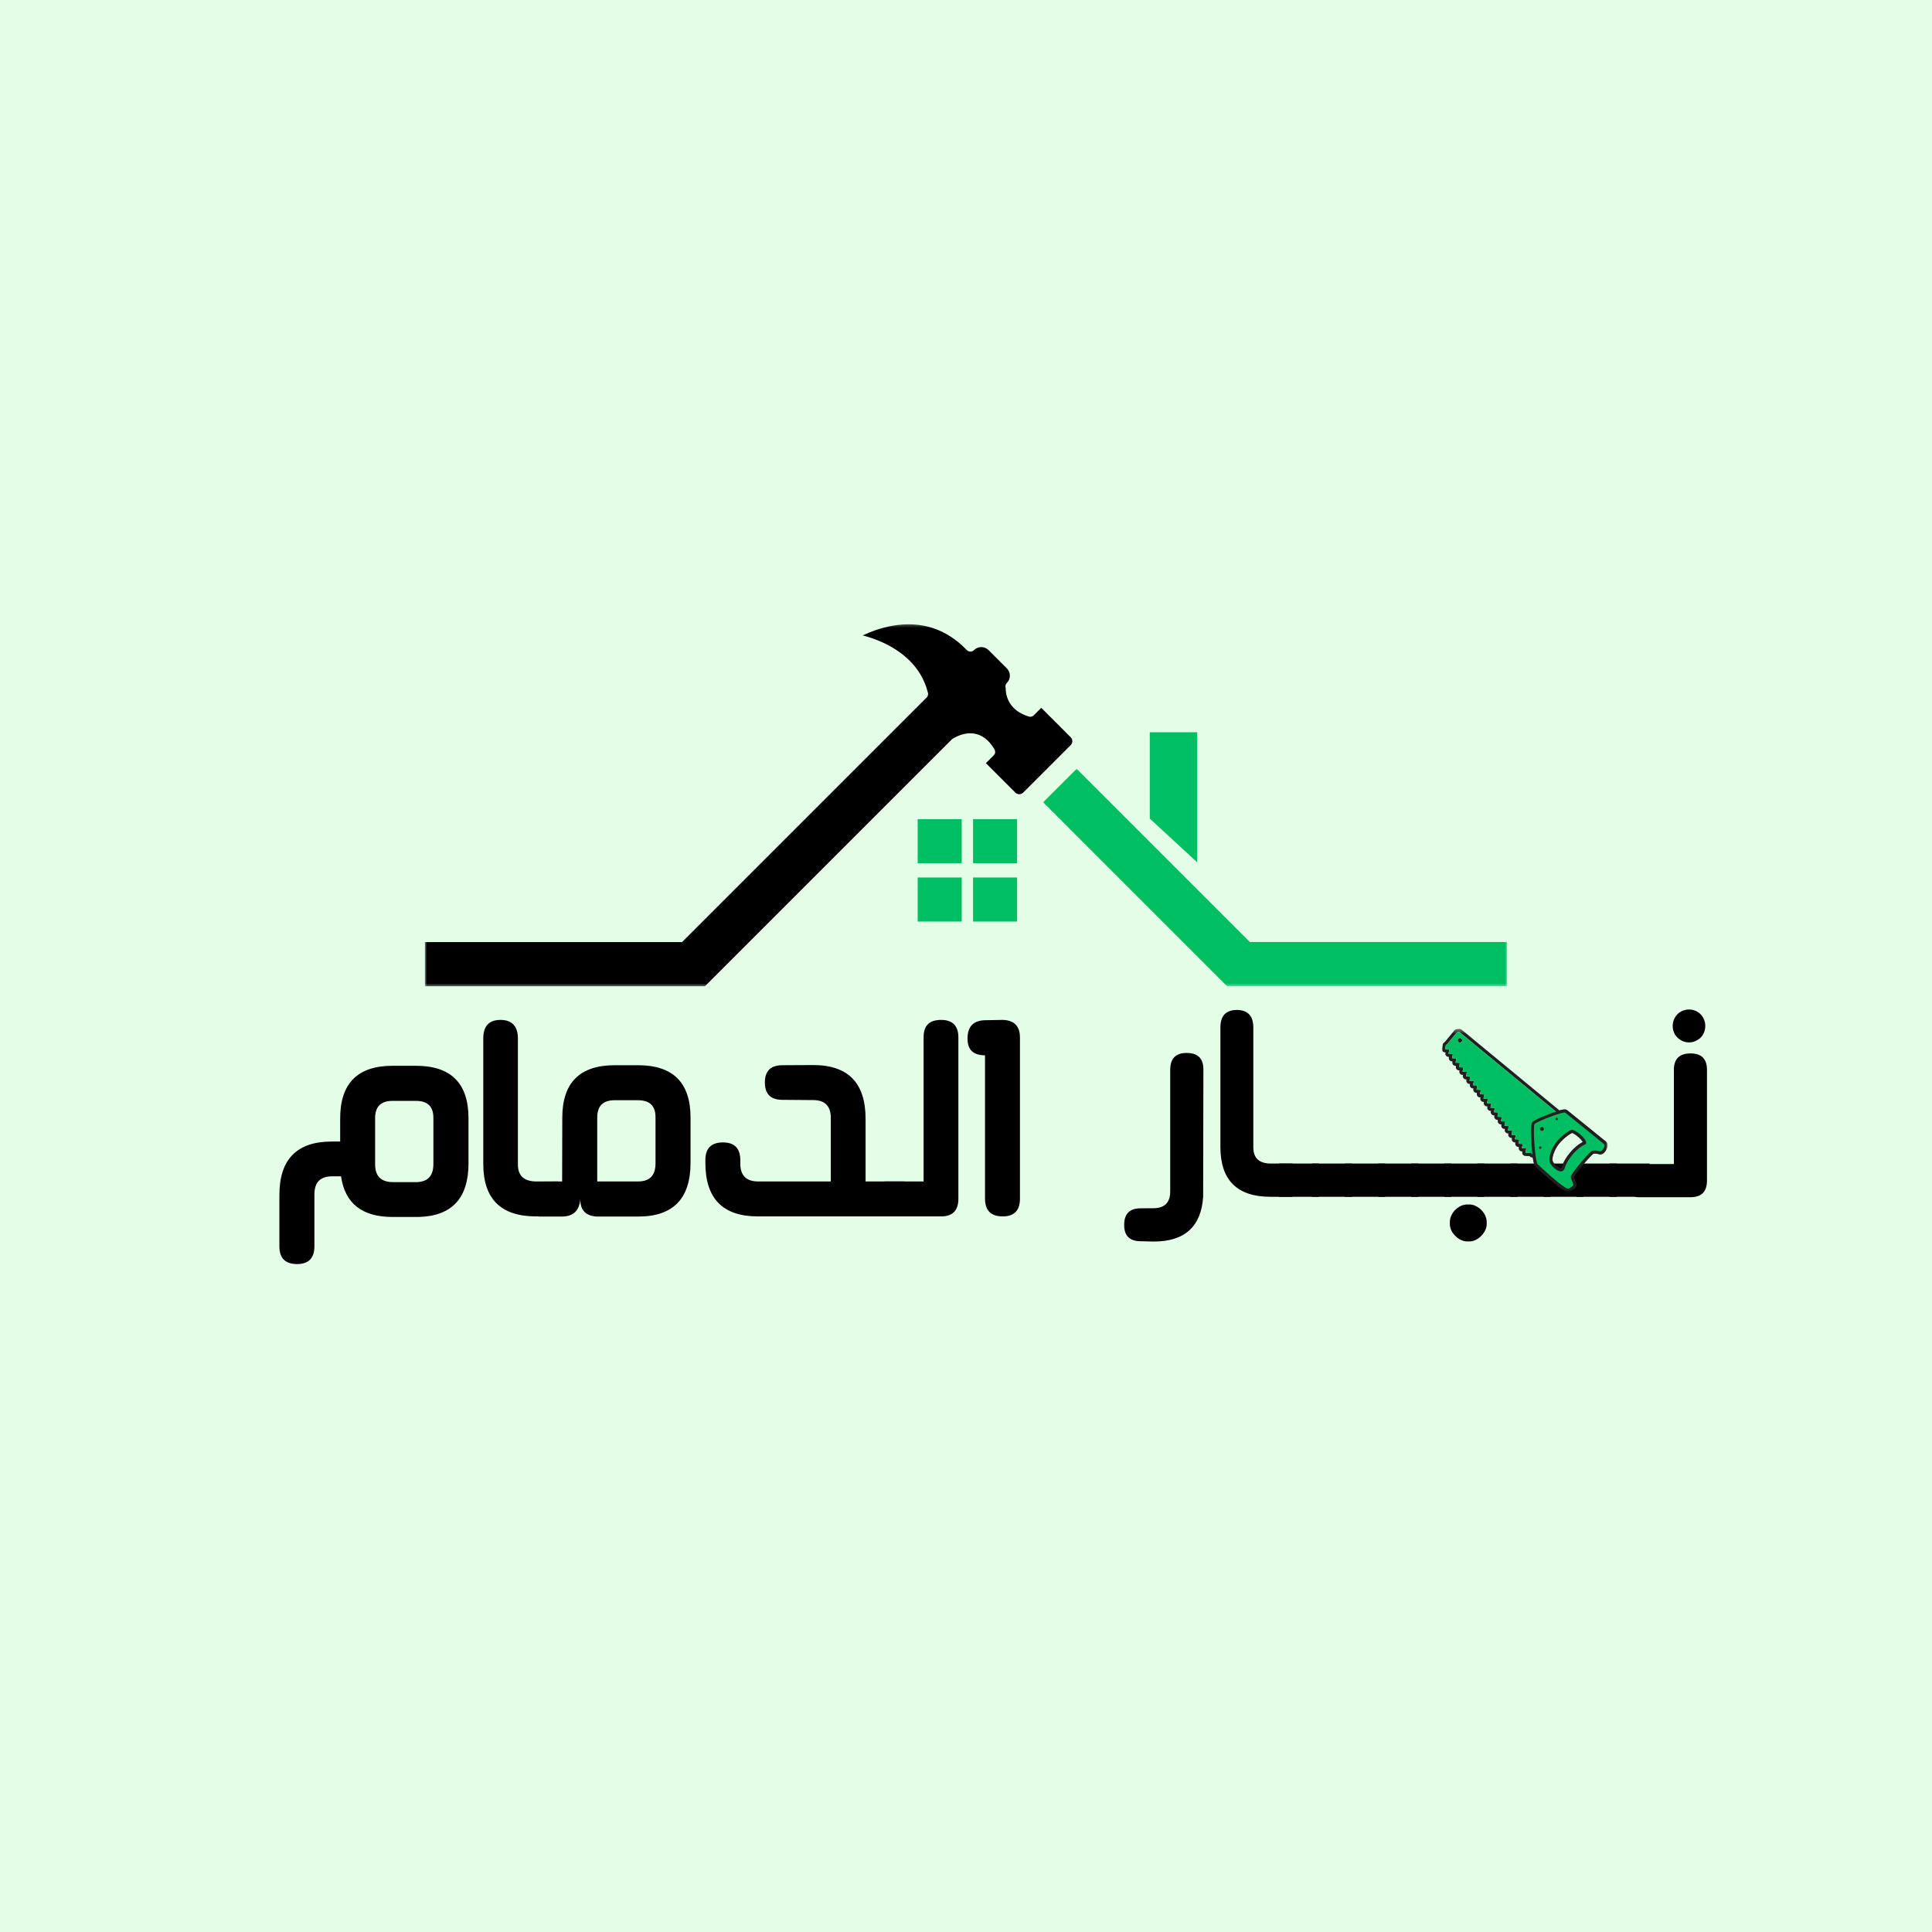
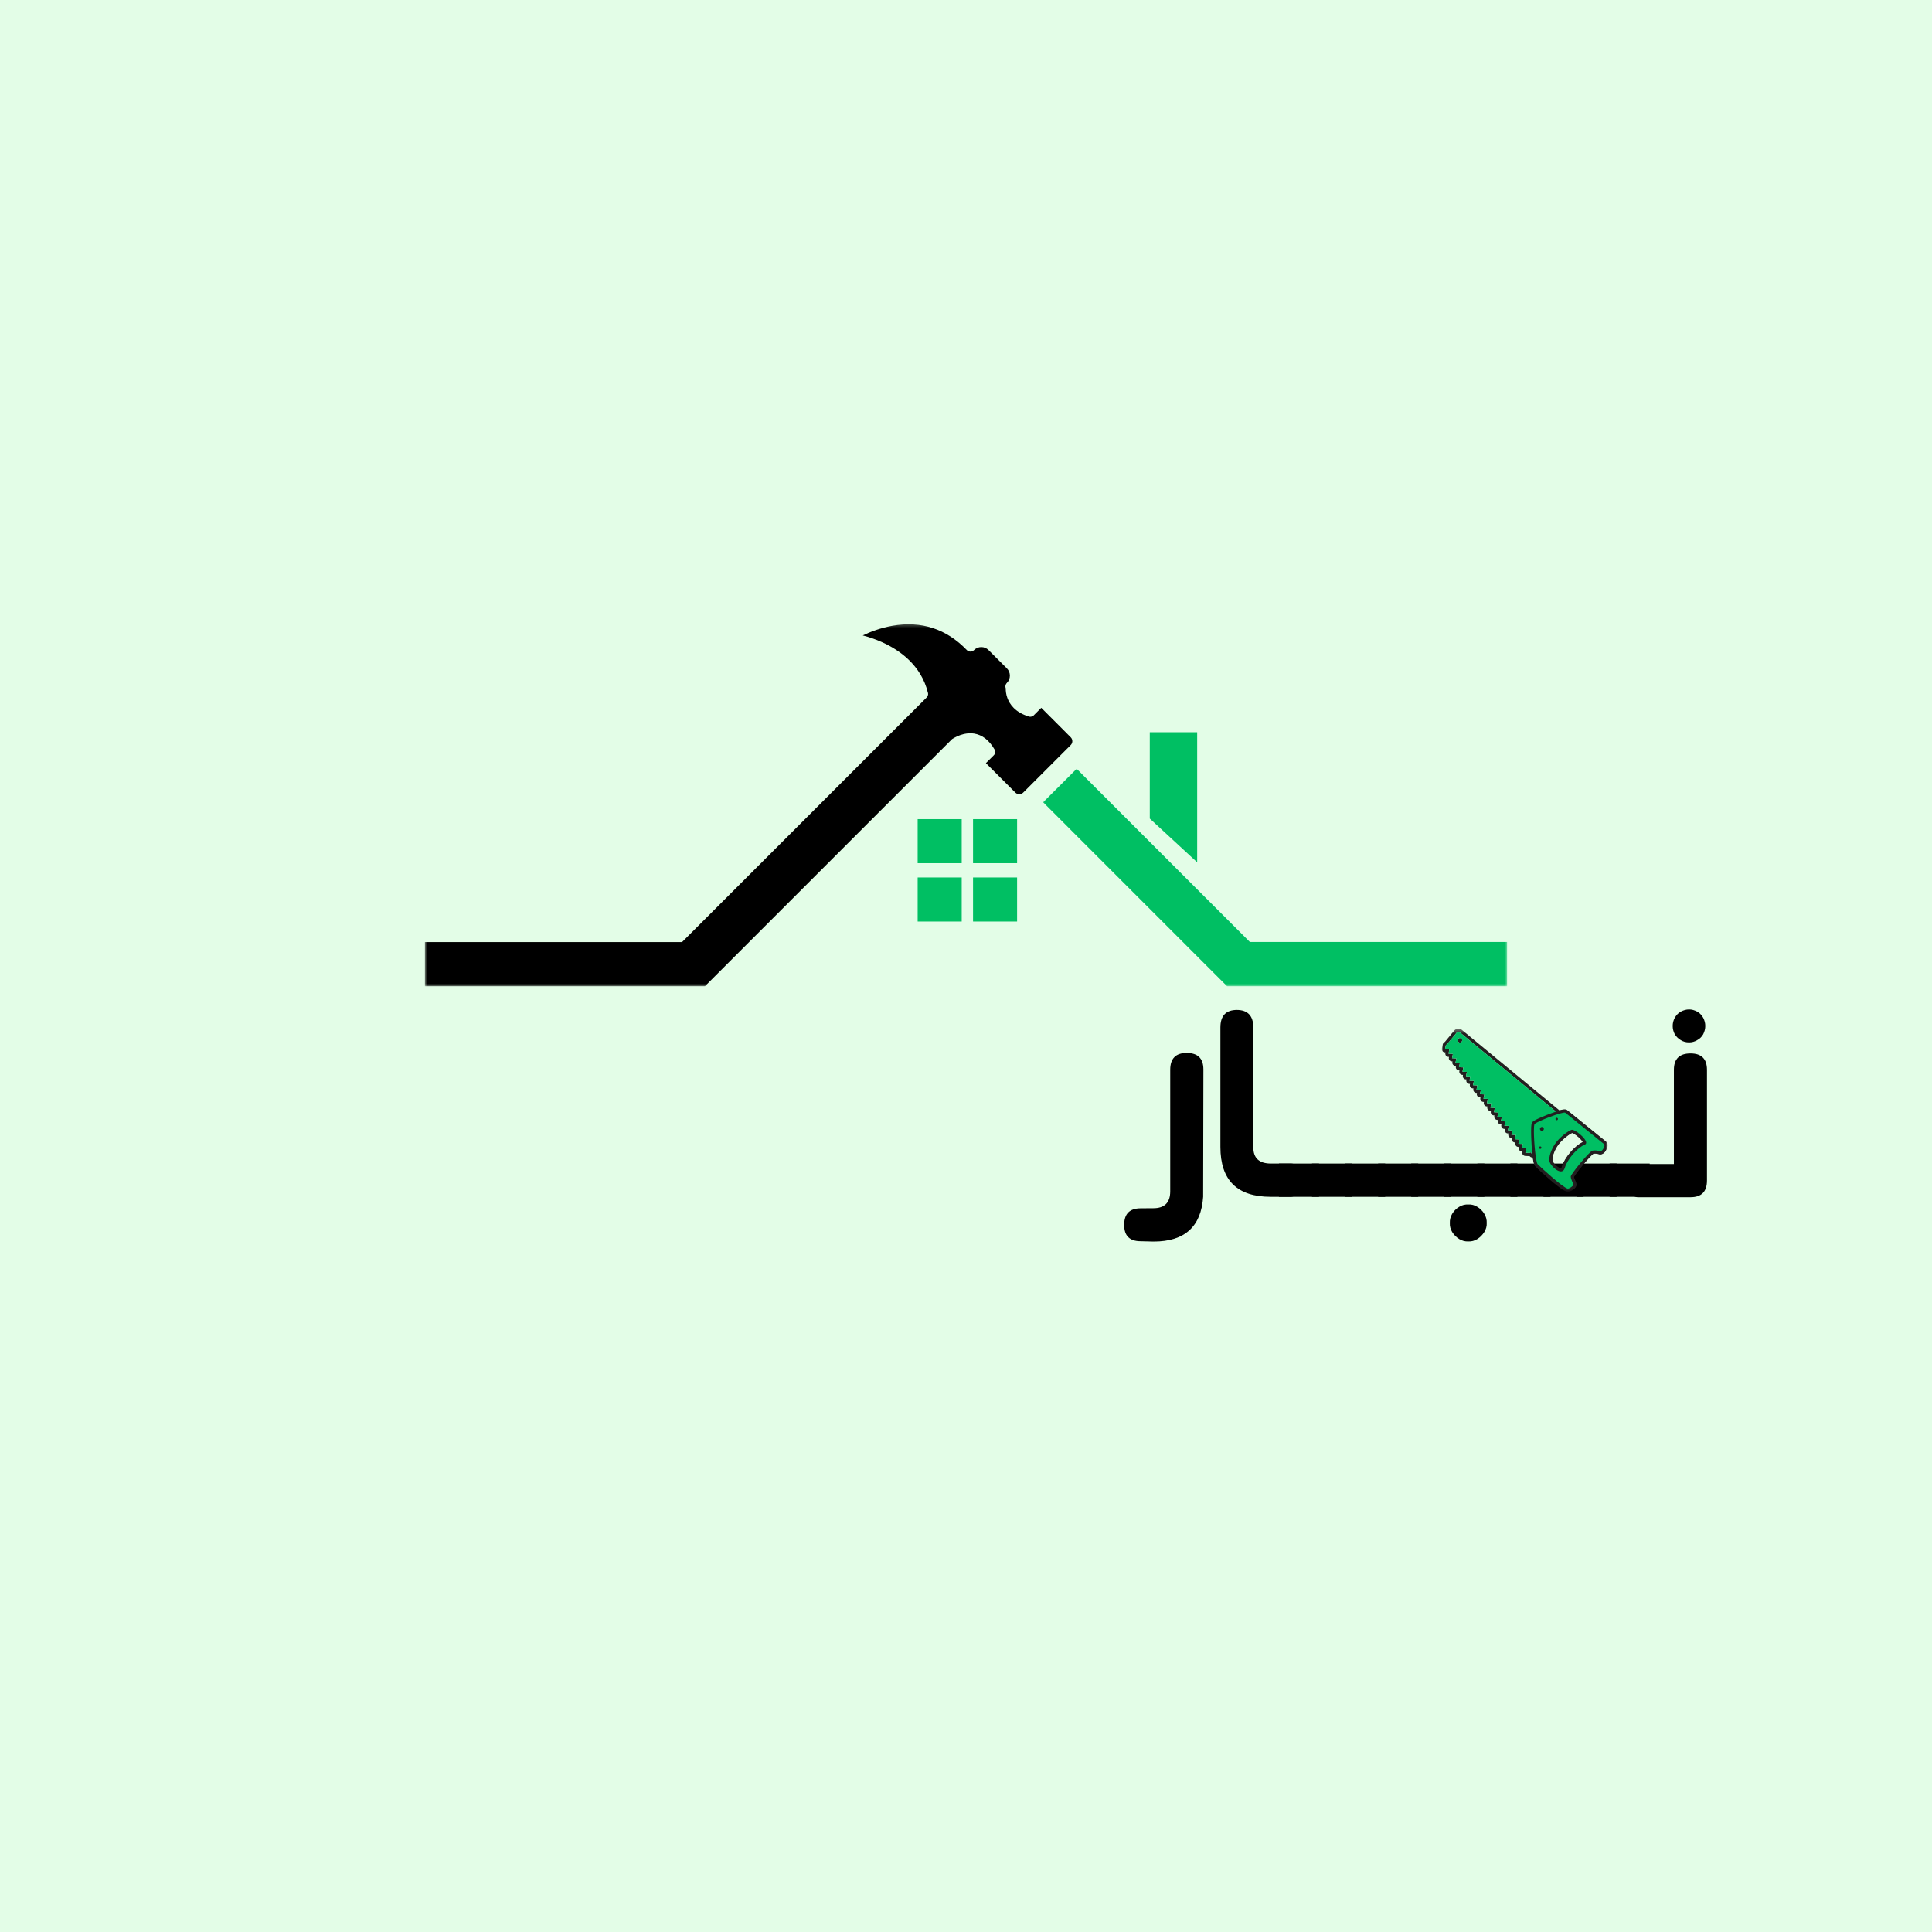
<svg xmlns="http://www.w3.org/2000/svg" width="500" height="500" viewBox="0 0 500 500" fill="none">
  <rect width="500" height="500" fill="#E3FDE7" />
  <mask id="mask0_193_2" style="mask-type:luminance" maskUnits="userSpaceOnUse" x="69" y="160" width="377" height="182">
    <path d="M445.334 160H69.334V341.333H445.334V160Z" fill="white" />
  </mask>
  <g mask="url(#mask0_193_2)">
    <mask id="mask1_193_2" style="mask-type:luminance" maskUnits="userSpaceOnUse" x="69" y="241" width="202" height="99">
-       <path d="M69.438 241.333H270.667V340H69.438V241.333Z" fill="white" />
+       <path d="M69.438 241.333V340H69.438V241.333Z" fill="white" />
    </mask>
    <g mask="url(#mask1_193_2)">
      <mask id="mask2_193_2" style="mask-type:luminance" maskUnits="userSpaceOnUse" x="69" y="241" width="202" height="99">
        <path d="M270.667 241.333H69.334V340H270.667V241.333Z" fill="white" />
      </mask>
      <g mask="url(#mask2_193_2)">
        <path d="M101.598 275.824H107.64C116.708 275.824 121.244 280.345 121.244 289.386V301.095C121.244 310.11 116.937 314.73 108.327 314.949H101.598C93.708 314.949 89.265 311.444 88.265 304.428H85.973C82.9 304.428 81.369 305.985 81.369 309.095V322.532C81.369 325.6 79.869 327.136 76.869 327.136C73.828 327.136 72.307 325.615 72.307 322.574V309.261C72.307 300.042 76.828 295.428 85.869 295.428H88.036V289.449C88.036 280.365 92.557 275.824 101.598 275.824ZM112.161 301.282V289.261C112.161 286.36 110.65 284.907 107.64 284.907H101.557C98.567 284.907 97.078 286.402 97.078 289.386V301.282C97.078 304.381 98.609 305.928 101.682 305.928H108.036C110.786 305.777 112.161 304.23 112.161 301.282Z" fill="black" />
        <path d="M138.824 305.761H144.324C145.835 305.761 146.564 307.282 146.512 310.324C146.512 313.313 145.746 314.803 144.22 314.803H138.741C129.626 314.803 125.074 310.282 125.074 301.24V268.74C125.074 265.548 126.564 263.949 129.553 263.949C132.48 263.98 133.975 265.542 134.033 268.636V301.365C134.033 304.298 135.626 305.761 138.824 305.761Z" fill="black" />
        <path d="M159.084 275.678H165.126C174.178 275.678 178.709 280.193 178.709 289.219V300.949C178.709 310.214 174.193 314.844 165.167 314.844H154.605C151.605 314.735 150.131 313.214 150.188 310.282C149.964 313.271 148.407 314.792 145.522 314.844H139.667C138.183 314.844 137.438 313.324 137.438 310.282C137.412 307.298 138.141 305.803 139.626 305.803L145.48 305.761L145.522 289.261C145.522 280.209 150.042 275.678 159.084 275.678ZM169.647 301.094V289.115C169.647 286.199 168.136 284.74 165.126 284.74H159.042C156.053 284.74 154.563 286.235 154.563 289.219V305.761H165.126C168.136 305.761 169.647 304.209 169.647 301.094Z" fill="black" />
        <path d="M224.009 305.761H233.863C235.363 305.761 236.082 307.282 236.03 310.324C236.03 313.313 235.264 314.803 233.738 314.803H196.113C187.072 314.803 182.551 310.188 182.551 300.949V300.22C182.551 297.178 184.072 295.657 187.113 295.657C190.098 295.657 191.592 297.194 191.592 300.261V301.136C191.592 304.22 193.134 305.761 196.217 305.761H215.009V289.303C215.009 286.235 213.478 284.699 210.426 284.699L202.488 284.636C199.457 284.636 197.947 283.147 197.947 280.157C197.947 277.173 199.457 275.678 202.488 275.678L210.467 275.636C219.493 275.636 224.009 280.272 224.009 289.532V305.761Z" fill="black" />
-         <path d="M239.028 268.386C239.028 265.428 240.533 263.949 243.549 263.949C246.533 263.949 248.028 265.47 248.028 268.511V310.24C248.028 313.282 246.533 314.803 243.549 314.803H229.257C227.788 314.803 227.023 313.282 226.966 310.24C226.939 307.256 227.669 305.761 229.153 305.761H239.028V268.386Z" fill="black" />
        <path d="M254.922 264.032L259.484 263.949C262.469 264.032 263.963 265.553 263.963 268.511V310.199C263.963 313.272 262.474 314.803 259.505 314.803C256.448 314.803 254.922 313.272 254.922 310.199V273.115C251.88 273.115 250.37 271.657 250.401 268.74C250.401 265.673 251.906 264.105 254.922 264.032Z" fill="black" />
      </g>
    </g>
    <mask id="mask3_193_2" style="mask-type:luminance" maskUnits="userSpaceOnUse" x="368" y="264" width="24" height="78">
      <path d="M368 264H392V341.12H368V264Z" fill="white" />
    </mask>
    <g mask="url(#mask3_193_2)">
      <mask id="mask4_193_2" style="mask-type:luminance" maskUnits="userSpaceOnUse" x="368" y="264" width="24" height="78">
        <path d="M392 264H368V341.333H392V264Z" fill="white" />
      </mask>
      <g mask="url(#mask4_193_2)">
        <path d="M380.01 311.72C380.812 311.667 381.583 311.865 382.322 312.324C383.072 312.772 383.677 313.376 384.135 314.136C384.593 314.886 384.802 315.688 384.76 316.532C384.802 317.324 384.593 318.095 384.135 318.845C383.677 319.584 383.078 320.188 382.343 320.657C381.604 321.115 380.828 321.324 380.01 321.282C379.177 321.324 378.385 321.115 377.635 320.657C376.885 320.188 376.281 319.584 375.822 318.845C375.375 318.095 375.177 317.324 375.218 316.532C375.177 315.688 375.375 314.886 375.822 314.136C376.281 313.376 376.885 312.772 377.635 312.324C378.385 311.865 379.177 311.667 380.01 311.72Z" fill="black" />
      </g>
    </g>
    <mask id="mask5_193_2" style="mask-type:luminance" maskUnits="userSpaceOnUse" x="289" y="240" width="156" height="95">
      <path d="M289.334 240H444.48V334.667H289.334V240Z" fill="white" />
    </mask>
    <g mask="url(#mask5_193_2)">
      <mask id="mask6_193_2" style="mask-type:luminance" maskUnits="userSpaceOnUse" x="289" y="240" width="157" height="95">
        <path d="M445.334 240H289.334V334.667H445.334V240Z" fill="white" />
      </mask>
      <g mask="url(#mask6_193_2)">
        <path d="M307.104 272.5C309.99 272.5 311.438 273.928 311.438 276.771L311.375 309.73C310.859 317.448 306.589 321.313 298.563 321.313L295.208 321.23C292.365 321.23 290.938 319.834 290.938 317.042V316.98C290.938 314.131 292.365 312.709 295.208 312.709L298.479 312.688C301.396 312.688 302.854 311.23 302.854 308.313V276.855C302.854 273.954 304.271 272.5 307.104 272.5Z" fill="black" />
        <path d="M328.923 301.125H334.173C335.6 301.125 336.288 302.573 336.236 305.459C336.236 308.308 335.507 309.73 334.048 309.73H328.84C320.173 309.73 315.84 305.433 315.84 296.834V265.917C315.84 262.891 317.262 261.375 320.111 261.375C322.902 261.391 324.319 262.87 324.361 265.813V296.938C324.361 299.73 325.882 301.125 328.923 301.125Z" fill="black" />
        <path d="M330.99 309.73V301.125H341.365V309.73H330.99Z" fill="black" />
        <path d="M339.549 309.73V301.125H349.924V309.73H339.549Z" fill="black" />
        <path d="M348.105 309.73V301.125H358.48V309.73H348.105Z" fill="black" />
        <path d="M356.662 309.73V301.125H367.037V309.73H356.662Z" fill="black" />
        <path d="M365.221 309.73V301.125H375.596V309.73H365.221Z" fill="black" />
        <path d="M373.777 309.73V301.125H384.152V309.73H373.777Z" fill="black" />
        <path d="M382.334 309.73V301.125H392.709V309.73H382.334Z" fill="black" />
        <path d="M390.893 309.73V301.125H401.268V309.73H390.893Z" fill="black" />
        <path d="M399.449 309.73V301.125H409.824V309.73H399.449Z" fill="black" />
        <path d="M408.006 309.73V301.125H418.381V309.73H408.006Z" fill="black" />
        <path d="M416.564 309.73V301.125H426.939V309.73H416.564Z" fill="black" />
        <path d="M433.203 276.855C433.203 274.037 434.641 272.625 437.516 272.625C440.349 272.625 441.766 274.042 441.766 276.875V305.5C441.766 308.391 440.349 309.834 437.516 309.834H423.849C422.448 309.834 421.745 308.417 421.745 305.584C421.693 302.698 422.38 301.25 423.807 301.25H433.203V276.855ZM437.141 269.771C436.333 269.771 435.62 269.579 434.995 269.188C434.37 268.829 433.849 268.323 433.432 267.667C433.068 266.959 432.891 266.245 432.891 265.521C432.891 264.787 433.068 264.079 433.432 263.396C433.849 262.678 434.37 262.146 434.995 261.813C435.703 261.438 436.417 261.25 437.141 261.25C437.849 261.25 438.542 261.438 439.224 261.813C439.849 262.146 440.37 262.678 440.787 263.396C441.146 264.079 441.328 264.787 441.328 265.521C441.328 266.245 441.146 266.959 440.787 267.667C440.422 268.323 439.901 268.829 439.224 269.188C438.583 269.579 437.891 269.771 437.141 269.771Z" fill="black" />
      </g>
    </g>
    <mask id="mask7_193_2" style="mask-type:luminance" maskUnits="userSpaceOnUse" x="372" y="266" width="45" height="43">
      <path d="M372.959 266.183H416.334V308.537H372.959V266.183Z" fill="white" />
    </mask>
    <g mask="url(#mask7_193_2)">
      <mask id="mask8_193_2" style="mask-type:luminance" maskUnits="userSpaceOnUse" x="372" y="265" width="46" height="45">
        <path d="M417.333 265.333H372V309.333H417.333V265.333Z" fill="white" />
      </mask>
      <g mask="url(#mask8_193_2)">
        <mask id="mask9_193_2" style="mask-type:luminance" maskUnits="userSpaceOnUse" x="372" y="266" width="45" height="43">
          <path d="M372.959 266.183H416.318V308.526H372.959V266.183Z" fill="white" />
        </mask>
        <g mask="url(#mask9_193_2)">
          <path d="M409.604 295.557C409.469 295.302 409.13 294.844 408.479 294.271C407.74 293.625 407.115 293.292 406.875 293.219C406.172 293.495 404.37 294.818 403.328 296.219C402.26 297.656 401.557 299.693 401.849 300.495C402.062 301.073 403.198 302.245 403.896 302.333C403.99 302.344 404.078 302.354 404.182 301.99C404.891 299.599 407.474 296.557 409.604 295.557ZM377.755 266.229C377.911 266.245 378.057 266.307 378.182 266.412L394.536 279.901L394.641 279.99L403.573 287.354C404.51 287.094 404.875 287.083 405.104 287.109C405.307 287.135 405.484 287.208 405.625 287.328C405.828 287.495 407.536 288.875 409.51 290.474C412.13 292.594 415.094 294.99 415.661 295.458C415.88 295.635 416.333 296.177 415.849 297.302C415.526 298.042 414.854 298.875 414.01 298.771C413.953 298.766 413.896 298.75 413.838 298.734C413.615 298.672 413.38 298.604 413.135 298.578C412.896 298.547 412.656 298.547 412.391 298.583C412.099 298.781 411.172 299.688 409.687 301.469C408.338 303.099 407.526 304.245 407.338 304.599C407.365 304.807 407.568 305.266 407.672 305.5C407.885 305.99 408.042 306.339 407.995 306.714C407.937 307.135 407.62 307.547 407.047 307.943C406.672 308.198 406.12 308.484 405.609 308.422H405.604C405.281 308.38 404.609 308.281 401.109 305.281C399.323 303.745 397.687 302.219 397.344 301.865C397.182 301.693 396.927 301.422 396.646 299.547C396.578 299.557 396.51 299.557 396.443 299.547C396.229 299.521 396.026 299.412 395.891 299.234L395.87 299.208L394.734 299.156C394.713 299.156 394.693 299.151 394.667 299.151C394.453 299.12 394.255 299.01 394.12 298.833C393.969 298.646 393.917 298.396 393.963 298.162L394 297.995L393.833 297.99C393.807 297.99 393.786 297.984 393.766 297.984C393.547 297.958 393.349 297.844 393.213 297.672C393.068 297.479 393.01 297.234 393.057 296.995L393.094 296.833L392.927 296.823C392.906 296.823 392.88 296.823 392.859 296.818C392.646 296.792 392.448 296.677 392.312 296.505C392.161 296.313 392.104 296.068 392.156 295.828L392.187 295.667L392.021 295.656C392 295.656 391.979 295.656 391.958 295.651C391.74 295.625 391.542 295.516 391.406 295.339C391.255 295.146 391.203 294.901 391.25 294.662L391.286 294.5L391.12 294.495C391.094 294.49 391.073 294.49 391.052 294.49C390.833 294.458 390.635 294.349 390.5 294.172C390.354 293.984 390.297 293.734 390.344 293.5L390.38 293.333L390.213 293.328C390.193 293.328 390.167 293.323 390.146 293.323C389.932 293.297 389.734 293.182 389.599 293.01C389.448 292.818 389.391 292.568 389.443 292.333L389.474 292.167L389.307 292.162C389.286 292.162 389.266 292.156 389.24 292.156C389.026 292.13 388.828 292.016 388.693 291.844C388.542 291.651 388.484 291.401 388.536 291.167L388.568 291.005L388.401 290.995C388.38 290.995 388.359 290.995 388.338 290.99C388.12 290.964 387.922 290.849 387.786 290.677C387.641 290.484 387.583 290.24 387.63 290L387.667 289.839L387.5 289.828C387.474 289.828 387.453 289.828 387.432 289.823C387.213 289.797 387.016 289.682 386.88 289.51C386.734 289.318 386.677 289.073 386.724 288.833L386.76 288.672L386.594 288.662C386.573 288.662 386.547 288.662 386.526 288.656C386.312 288.63 386.115 288.516 385.979 288.344C385.828 288.151 385.771 287.906 385.823 287.667L385.854 287.505L385.687 287.5C385.667 287.495 385.646 287.495 385.62 287.49C385.406 287.464 385.208 287.354 385.073 287.177C384.922 286.984 384.865 286.74 384.917 286.505L384.948 286.344L384.786 286.339C384.766 286.339 384.745 286.333 384.724 286.333C384.51 286.307 384.312 286.198 384.177 286.026V286.021L384.167 286.01C384.021 285.818 383.963 285.573 384.01 285.339L384.042 285.177L383.885 285.172C383.865 285.172 383.838 285.172 383.818 285.167C383.599 285.141 383.401 285.026 383.271 284.854C383.12 284.662 383.062 284.417 383.115 284.177L383.146 284.016L382.979 284.005C382.958 284.005 382.937 284.005 382.911 284C382.698 283.974 382.5 283.865 382.365 283.688C382.213 283.495 382.156 283.25 382.208 283.01L382.24 282.849L382.073 282.844C382.052 282.839 382.031 282.839 382.01 282.839C381.792 282.807 381.594 282.698 381.458 282.521C381.312 282.333 381.255 282.083 381.302 281.849L381.338 281.682L381.172 281.677C381.151 281.677 381.125 281.672 381.104 281.672C380.885 281.641 380.687 281.531 380.557 281.359C380.406 281.167 380.349 280.917 380.401 280.682L380.432 280.521L380.266 280.51C380.245 280.51 380.224 280.51 380.198 280.505C379.984 280.479 379.786 280.365 379.651 280.193C379.5 280 379.443 279.75 379.495 279.516L379.526 279.354L379.359 279.344C379.338 279.344 379.318 279.344 379.297 279.339C379.078 279.313 378.88 279.198 378.745 279.026C378.599 278.833 378.542 278.589 378.588 278.349L378.625 278.188L378.453 278.177C378.432 278.177 378.411 278.177 378.391 278.172C378.172 278.146 377.974 278.031 377.838 277.859C377.693 277.667 377.635 277.422 377.682 277.182L377.719 277.021L377.552 277.016C377.531 277.01 377.505 277.01 377.484 277.005C377.271 276.979 377.068 276.87 376.937 276.693C376.786 276.5 376.729 276.255 376.781 276.016L376.812 275.854L376.646 275.849C376.625 275.844 376.604 275.844 376.578 275.839C376.365 275.813 376.167 275.703 376.031 275.526C375.88 275.339 375.823 275.089 375.875 274.854L375.906 274.688L375.74 274.682C375.719 274.682 375.698 274.677 375.677 274.677C375.458 274.646 375.26 274.537 375.125 274.365C374.979 274.172 374.922 273.922 374.969 273.688L375.005 273.521L374.838 273.516C374.812 273.516 374.792 273.51 374.771 273.51C374.552 273.484 374.354 273.37 374.219 273.198C374.073 273.005 374.016 272.755 374.062 272.521L374.099 272.354L373.932 272.349C373.911 272.349 373.885 272.344 373.865 272.344C373.651 272.318 373.453 272.203 373.318 272.031C373.167 271.839 373.109 271.594 373.161 271.354L373.375 270.318C373.417 270.125 373.521 269.953 373.677 269.833L373.953 269.62L373.963 269.609L376.406 266.651C376.536 266.49 376.719 266.385 376.922 266.354C377.094 266.328 377.271 266.292 377.443 266.25C377.547 266.219 377.656 266.214 377.755 266.229ZM403.792 303.151C402.729 303.021 401.375 301.599 401.073 300.776C400.625 299.557 401.557 297.214 402.667 295.724C403.771 294.24 405.833 292.667 406.729 292.396C406.781 292.38 406.849 292.375 406.927 292.385C408.104 292.537 411.635 295.62 410.135 296.229C408.26 296.99 405.656 299.927 404.979 302.224C404.755 302.979 404.312 303.219 403.792 303.151ZM377.75 269.813C377.599 269.797 377.453 269.719 377.354 269.589C377.156 269.328 377.203 268.958 377.458 268.755C377.588 268.656 377.745 268.62 377.896 268.635C378.047 268.656 378.193 268.734 378.292 268.859C378.495 269.12 378.448 269.495 378.187 269.693C378.057 269.797 377.901 269.833 377.75 269.813ZM377.656 267.047C377.453 267.099 377.25 267.146 377.047 267.177L374.474 270.292L374.458 270.271L374.187 270.484L373.969 271.521L375.104 271.573L374.875 272.688L376.01 272.74L375.781 273.854L376.917 273.906L376.682 275.021L377.823 275.073L377.588 276.188L378.724 276.24L378.495 277.354L379.63 277.406L379.401 278.521L380.536 278.568L380.302 279.682L381.443 279.734L381.208 280.849L382.344 280.901L382.115 282.016L383.25 282.068L383.016 283.182L384.156 283.234L383.922 284.349L385.057 284.396L385.047 284.464L385.036 284.469L384.823 285.505H384.828V285.51L385.922 285.563L385.932 285.557H385.958L385.724 286.672L385.917 286.682L386.865 286.724L386.63 287.839L387.766 287.891L387.536 289.005L388.672 289.057L388.443 290.172L389.578 290.219L389.344 291.333L390.484 291.385L390.25 292.5L391.385 292.552L391.156 293.667L392.292 293.719L392.062 294.833L393.198 294.885L392.963 296L394.099 296.047L393.87 297.162L395.005 297.214L394.771 298.328L395.906 298.38L396.135 298.203L396.547 298.729L397.344 298.547C397.516 299.958 397.729 301.068 397.943 301.292C398.609 301.984 404.568 307.458 405.713 307.604C406.125 307.651 407.13 306.964 407.172 306.609C407.219 306.26 406.432 305.099 406.516 304.438C406.599 303.781 411.385 297.906 412.161 297.781C412.573 297.714 412.917 297.714 413.24 297.755C413.526 297.792 413.792 297.859 414.068 297.943C414.083 297.943 414.099 297.948 414.115 297.948C414.703 298.026 415.526 296.417 415.135 296.099C414.135 295.271 405.573 288.354 405.099 287.969C405.078 287.948 405.047 287.938 405 287.932C404.75 287.901 404.151 288.037 403.385 288.271L394.115 280.625L394.01 280.542L377.656 267.047Z" fill="#231F20" />
        </g>
        <path d="M377.354 269.589C377.557 269.849 377.927 269.896 378.188 269.693C378.448 269.495 378.495 269.12 378.292 268.86C378.094 268.605 377.719 268.558 377.458 268.756C377.203 268.959 377.156 269.329 377.354 269.589ZM377.047 267.178C377.25 267.146 377.453 267.099 377.656 267.047L404.505 289.198L401.177 294.803L398.125 298.37L396.547 298.73L396.135 298.204L395.906 298.381L394.771 298.329L395.005 297.214L393.87 297.162L394.099 296.047L392.964 296L393.198 294.886L392.063 294.834L392.292 293.719L391.156 293.667L391.385 292.553L390.25 292.5L390.484 291.386L389.344 291.334L389.578 290.219L388.443 290.172L388.672 289.058L387.536 289.006L387.766 287.891L386.63 287.839L386.865 286.724L385.724 286.672L385.958 285.558H385.932L385.922 285.563L384.828 285.511V285.506H384.823L385.036 284.469L385.047 284.464L385.057 284.396L383.922 284.349L384.156 283.235L383.016 283.183L383.25 282.068L382.115 282.016L382.344 280.902L381.208 280.849L381.443 279.735L380.302 279.683L380.536 278.568L379.401 278.521L379.63 277.407L378.495 277.355L378.724 276.24L377.589 276.188L377.823 275.073L376.682 275.021L376.917 273.907L375.781 273.855L376.01 272.74L374.875 272.688L375.104 271.573L373.969 271.521L374.188 270.485L374.458 270.271L374.474 270.292L377.047 267.178Z" fill="#00BF63" />
        <path d="M410.121 295.73C410.121 295.782 410.121 295.828 409.996 295.881C407.965 296.698 405.303 299.792 404.616 302.12C404.423 302.771 404.1 302.782 403.98 302.787C403.111 302.813 401.72 301.433 401.428 300.646C401.371 300.485 401.34 300.276 401.34 300.042C401.34 298.943 402.022 297.224 402.97 295.953C404.079 294.459 406.079 292.985 406.84 292.761C406.996 292.735 407.741 293.047 408.715 293.886C409.684 294.719 410.121 295.427 410.121 295.73ZM396.59 292.719C396.59 295.073 396.996 300.849 397.673 301.552C397.975 301.87 404.288 307.802 405.668 307.98C406.069 308.026 406.59 307.709 406.793 307.573C407.053 307.391 407.501 307.037 407.548 306.662C407.553 306.636 407.553 306.61 407.553 306.584C407.553 306.344 407.423 306.052 407.262 305.683C407.095 305.302 406.892 304.839 406.892 304.542C406.892 304.526 406.892 304.516 406.892 304.5C407.116 303.787 411.454 298.464 412.241 298.151C412.965 298.037 413.449 298.157 413.965 298.302C414.132 298.355 414.392 298.36 414.704 298.125C415.184 297.771 415.621 296.938 415.621 296.381C415.621 296.068 415.491 295.896 415.382 295.808C414.803 295.334 411.814 292.912 409.173 290.776C407.225 289.198 405.543 287.839 405.34 287.672C405.168 287.532 404.928 287.537 404.715 287.563C403.246 287.73 397.397 289.959 396.845 290.677C396.757 290.797 396.59 291.016 396.59 292.719Z" fill="#00BF63" />
        <mask id="mask10_193_2" style="mask-type:luminance" maskUnits="userSpaceOnUse" x="396" y="286" width="20" height="23">
          <path d="M396 286.667H416V308.526H396V286.667Z" fill="white" />
        </mask>
        <g mask="url(#mask10_193_2)">
          <path d="M401.719 300.042C401.719 300.235 401.74 300.396 401.787 300.516C402.042 301.219 403.344 302.427 403.964 302.406C404.011 302.401 404.136 302.401 404.251 302.011C404.959 299.61 407.574 296.547 409.699 295.594C409.584 295.344 409.245 294.854 408.532 294.229C407.756 293.547 407.105 293.203 406.876 293.146C406.11 293.432 404.271 294.834 403.271 296.177C402.386 297.37 401.719 299.031 401.719 300.042ZM415.995 296.38C415.995 297.057 415.511 297.995 414.933 298.432C414.469 298.776 414.063 298.729 413.86 298.667C413.386 298.531 412.975 298.432 412.365 298.516C412.079 298.703 411.162 299.589 409.641 301.422C408.261 303.084 407.443 304.245 407.271 304.578C407.292 304.807 407.48 305.24 407.61 305.526C407.787 305.943 407.933 306.266 407.933 306.584C407.933 306.625 407.928 306.667 407.923 306.709C407.876 307.11 407.568 307.505 407.006 307.886C406.641 308.13 406.105 308.417 405.62 308.354C405.308 308.313 404.657 308.235 401.157 305.229C399.443 303.761 397.751 302.182 397.396 301.813C397.214 301.62 396.865 301.261 396.516 297.959C396.329 296.198 396.209 294.146 396.209 292.719C396.209 291.026 396.37 290.677 396.548 290.448C396.662 290.297 397.011 289.839 400.277 288.563C401.808 287.964 403.766 287.287 404.673 287.188C404.949 287.151 405.298 287.146 405.584 287.38C405.782 287.547 407.464 288.906 409.412 290.485C412.053 292.62 415.042 295.042 415.62 295.511C415.761 295.63 415.995 295.896 415.995 296.38ZM400.959 300.042C400.959 298.761 401.751 296.953 402.667 295.724C403.771 294.24 405.834 292.667 406.73 292.396C407.485 292.167 410.501 294.573 410.501 295.729C410.501 295.948 410.391 296.125 410.136 296.229C408.261 296.99 405.657 299.927 404.98 302.224C404.298 304.537 401.521 302 401.074 300.776C400.995 300.563 400.959 300.313 400.959 300.042ZM415.24 296.38C415.24 296.255 415.209 296.156 415.136 296.099C414.136 295.271 405.574 288.354 405.1 287.969C404.626 287.573 397.646 290.255 397.146 290.912C397.021 291.073 396.969 291.766 396.969 292.719C396.969 295.573 397.449 300.771 397.943 301.292C398.61 301.985 404.568 307.459 405.714 307.604C406.126 307.651 407.131 306.964 407.173 306.61V306.584C407.173 306.219 406.511 305.193 406.511 304.542C406.511 304.505 406.511 304.474 406.516 304.438C406.6 303.781 411.386 297.906 412.162 297.781C412.943 297.656 413.48 297.771 414.068 297.943C414.558 298.084 415.24 296.959 415.24 296.38Z" fill="#231F20" />
        </g>
        <path d="M399.355 292.563C399.574 292.391 399.615 292.073 399.444 291.854C399.272 291.63 398.954 291.589 398.73 291.761C398.511 291.933 398.47 292.255 398.641 292.474C398.813 292.698 399.131 292.735 399.355 292.563Z" fill="#231F20" />
        <path d="M398.802 297.261C398.937 297.151 398.963 296.954 398.854 296.818C398.75 296.677 398.552 296.657 398.411 296.761C398.276 296.87 398.25 297.068 398.359 297.204C398.463 297.344 398.661 297.365 398.802 297.261Z" fill="#231F20" />
        <path d="M403.069 289.839C403.204 289.729 403.23 289.531 403.126 289.396C403.017 289.255 402.819 289.229 402.684 289.339C402.543 289.443 402.517 289.641 402.626 289.781C402.73 289.922 402.934 289.943 403.069 289.839Z" fill="#231F20" />
      </g>
    </g>
    <mask id="mask11_193_2" style="mask-type:luminance" maskUnits="userSpaceOnUse" x="109" y="161" width="170" height="95">
      <path d="M109.959 161.333H278.667V255.443H109.959V161.333Z" fill="white" />
    </mask>
    <g mask="url(#mask11_193_2)">
      <path d="M277.1 190.808L269.48 183.183L267.548 185.115C267.516 185.146 267.485 185.172 267.449 185.209C267.443 185.214 267.438 185.219 267.433 185.219C267.402 185.24 267.376 185.261 267.35 185.276C267.324 185.297 267.298 185.313 267.266 185.334C267.261 185.339 267.256 185.344 267.24 185.344C267.214 185.36 267.183 185.37 267.157 185.386C267.146 185.391 267.136 185.391 267.131 185.396C267.105 185.412 267.079 185.417 267.053 185.422C267.037 185.427 267.027 185.438 267.006 185.438C266.985 185.443 266.964 185.448 266.938 185.453C266.923 185.464 266.902 185.469 266.881 185.469C266.865 185.469 266.85 185.474 266.834 185.474C266.808 185.479 266.782 185.479 266.756 185.49C266.745 185.49 266.735 185.49 266.725 185.49C266.693 185.49 266.667 185.495 266.631 185.495C266.626 185.495 266.61 185.495 266.605 185.495C266.574 185.495 266.542 185.495 266.506 185.49C266.48 185.49 266.449 185.479 266.423 185.474C266.412 185.474 266.396 185.469 266.381 185.469C266.339 185.464 266.298 185.448 266.261 185.438C264.464 184.891 263.214 184.089 262.344 183.209C261.48 182.349 260.99 181.422 260.704 180.63C260.35 179.651 260.277 178.761 260.282 178.146C260.1 177.683 260.193 177.125 260.574 176.745C261.615 175.703 261.615 174.016 260.574 172.974L255.839 168.245C254.803 167.203 253.11 167.203 252.074 168.245L252.053 168.266C252.037 168.276 252.027 168.292 252.011 168.297C251.995 168.313 251.98 168.328 251.959 168.344C251.943 168.354 251.928 168.37 251.907 168.38C251.891 168.396 251.87 168.407 251.855 168.422C251.834 168.433 251.818 168.443 251.798 168.453C251.777 168.469 251.756 168.474 251.745 168.485C251.725 168.5 251.704 168.505 251.688 168.516C251.667 168.521 251.646 168.532 251.626 168.542C251.605 168.547 251.589 168.552 251.568 168.558C251.548 168.568 251.527 168.573 251.511 168.578C251.49 168.584 251.469 168.594 251.443 168.594C251.423 168.599 251.407 168.599 251.386 168.604C251.365 168.61 251.339 168.61 251.318 168.61C251.298 168.61 251.282 168.62 251.261 168.62C251.24 168.62 251.214 168.62 251.193 168.625C251.178 168.625 251.157 168.625 251.136 168.625C251.115 168.625 251.094 168.625 251.079 168.625C251.058 168.625 251.037 168.625 251.016 168.62C251.001 168.62 250.98 168.61 250.959 168.61C250.938 168.604 250.923 168.604 250.902 168.604C250.881 168.599 250.86 168.599 250.839 168.594C250.824 168.584 250.803 168.584 250.782 168.578C250.761 168.573 250.745 168.568 250.725 168.558C250.704 168.552 250.683 168.547 250.667 168.542C250.646 168.532 250.626 168.521 250.6 168.516C250.579 168.505 250.568 168.5 250.548 168.485C250.521 168.474 250.501 168.459 250.48 168.448C250.469 168.443 250.454 168.427 250.443 168.422C250.417 168.401 250.386 168.38 250.36 168.365C250.35 168.354 250.344 168.349 250.339 168.349C250.303 168.323 250.271 168.292 250.24 168.261L250.219 168.24C244.928 162.75 238.449 160.63 230.954 161.948C227.87 162.495 225.188 163.532 223.277 164.448C224.641 164.797 226.459 165.365 228.443 166.271C232.818 168.271 238.407 172.157 240.146 179.292C240.146 179.297 240.146 179.302 240.157 179.313C240.162 179.349 240.178 179.396 240.178 179.433C240.178 179.443 240.183 179.453 240.183 179.464C240.188 179.516 240.188 179.558 240.188 179.61C240.188 179.625 240.188 179.636 240.188 179.651C240.188 179.688 240.183 179.729 240.178 179.771C240.178 179.782 240.167 179.797 240.167 179.813C240.162 179.854 240.157 179.891 240.141 179.938C240.141 179.943 240.136 179.959 240.136 179.964C240.12 180.011 240.105 180.063 240.084 180.11C240.084 180.115 240.079 180.12 240.079 180.13C240.063 180.167 240.037 180.209 240.016 180.245C240.011 180.261 240.006 180.271 240.001 180.282C239.98 180.313 239.959 180.344 239.933 180.375C239.928 180.391 239.923 180.401 239.907 180.412C239.876 180.448 239.839 180.49 239.803 180.526L176.521 243.808H109.959V255.245H182.433L246.407 191.271C247.162 190.797 248.204 190.261 249.402 189.979C249.454 189.964 249.506 189.953 249.558 189.943C250.344 189.776 251.193 189.714 252.074 189.844C254.204 190.183 255.985 191.552 257.37 193.938C257.381 193.943 257.381 193.948 257.381 193.953C257.391 193.985 257.407 194 257.417 194.026C257.423 194.042 257.433 194.063 257.438 194.073C257.443 194.094 257.459 194.12 257.464 194.141C257.469 194.157 257.475 194.177 257.485 194.193C257.49 194.209 257.495 194.229 257.495 194.25C257.506 194.271 257.511 194.297 257.511 194.318C257.516 194.334 257.516 194.349 257.521 194.37C257.532 194.396 257.532 194.412 257.537 194.438C257.537 194.459 257.537 194.474 257.542 194.495C257.542 194.521 257.548 194.537 257.548 194.563C257.548 194.584 257.548 194.599 257.548 194.615C257.548 194.636 257.548 194.662 257.548 194.683C257.548 194.703 257.542 194.719 257.542 194.74C257.542 194.761 257.537 194.782 257.537 194.802C257.532 194.818 257.532 194.844 257.521 194.865C257.516 194.886 257.516 194.896 257.511 194.917C257.506 194.943 257.495 194.964 257.49 194.99C257.485 195.011 257.475 195.021 257.469 195.037C257.464 195.063 257.449 195.084 257.443 195.099C257.438 195.12 257.433 195.136 257.417 195.151C257.407 195.172 257.396 195.193 257.386 195.214C257.381 195.229 257.365 195.25 257.355 195.266C257.344 195.287 257.334 195.297 257.318 195.313C257.308 195.328 257.292 195.349 257.277 195.37C257.261 195.38 257.256 195.396 257.24 195.407C257.219 195.427 257.209 195.448 257.188 195.469C257.183 195.474 257.183 195.479 257.178 195.479L255.152 197.5L262.777 205.125C263.334 205.683 264.245 205.683 264.798 205.125L277.11 192.818C277.657 192.266 277.657 191.365 277.1 190.808Z" fill="black" />
    </g>
    <path d="M237.49 211.995H248.891V223.396H237.49V211.995Z" fill="#00BF63" />
    <path d="M251.822 211.995H263.223V223.396H251.822V211.995Z" fill="#00BF63" />
    <path d="M251.822 227.094H263.223V238.495H251.822V227.094Z" fill="#00BF63" />
    <path d="M237.49 227.094H248.891V238.495H237.49V227.094Z" fill="#00BF63" />
    <mask id="mask12_193_2" style="mask-type:luminance" maskUnits="userSpaceOnUse" x="269" y="198" width="122" height="58">
      <path d="M269.334 198.667H390.126V255.443H269.334V198.667Z" fill="white" />
    </mask>
    <g mask="url(#mask12_193_2)">
      <path d="M323.47 243.792L278.642 198.964L269.965 207.631L317.564 255.235H390.038V243.792H323.47Z" fill="#00BF63" />
    </g>
    <path d="M309.828 189.505H297.562V211.849L309.828 223.167V189.505Z" fill="#00BF63" />
  </g>
</svg>